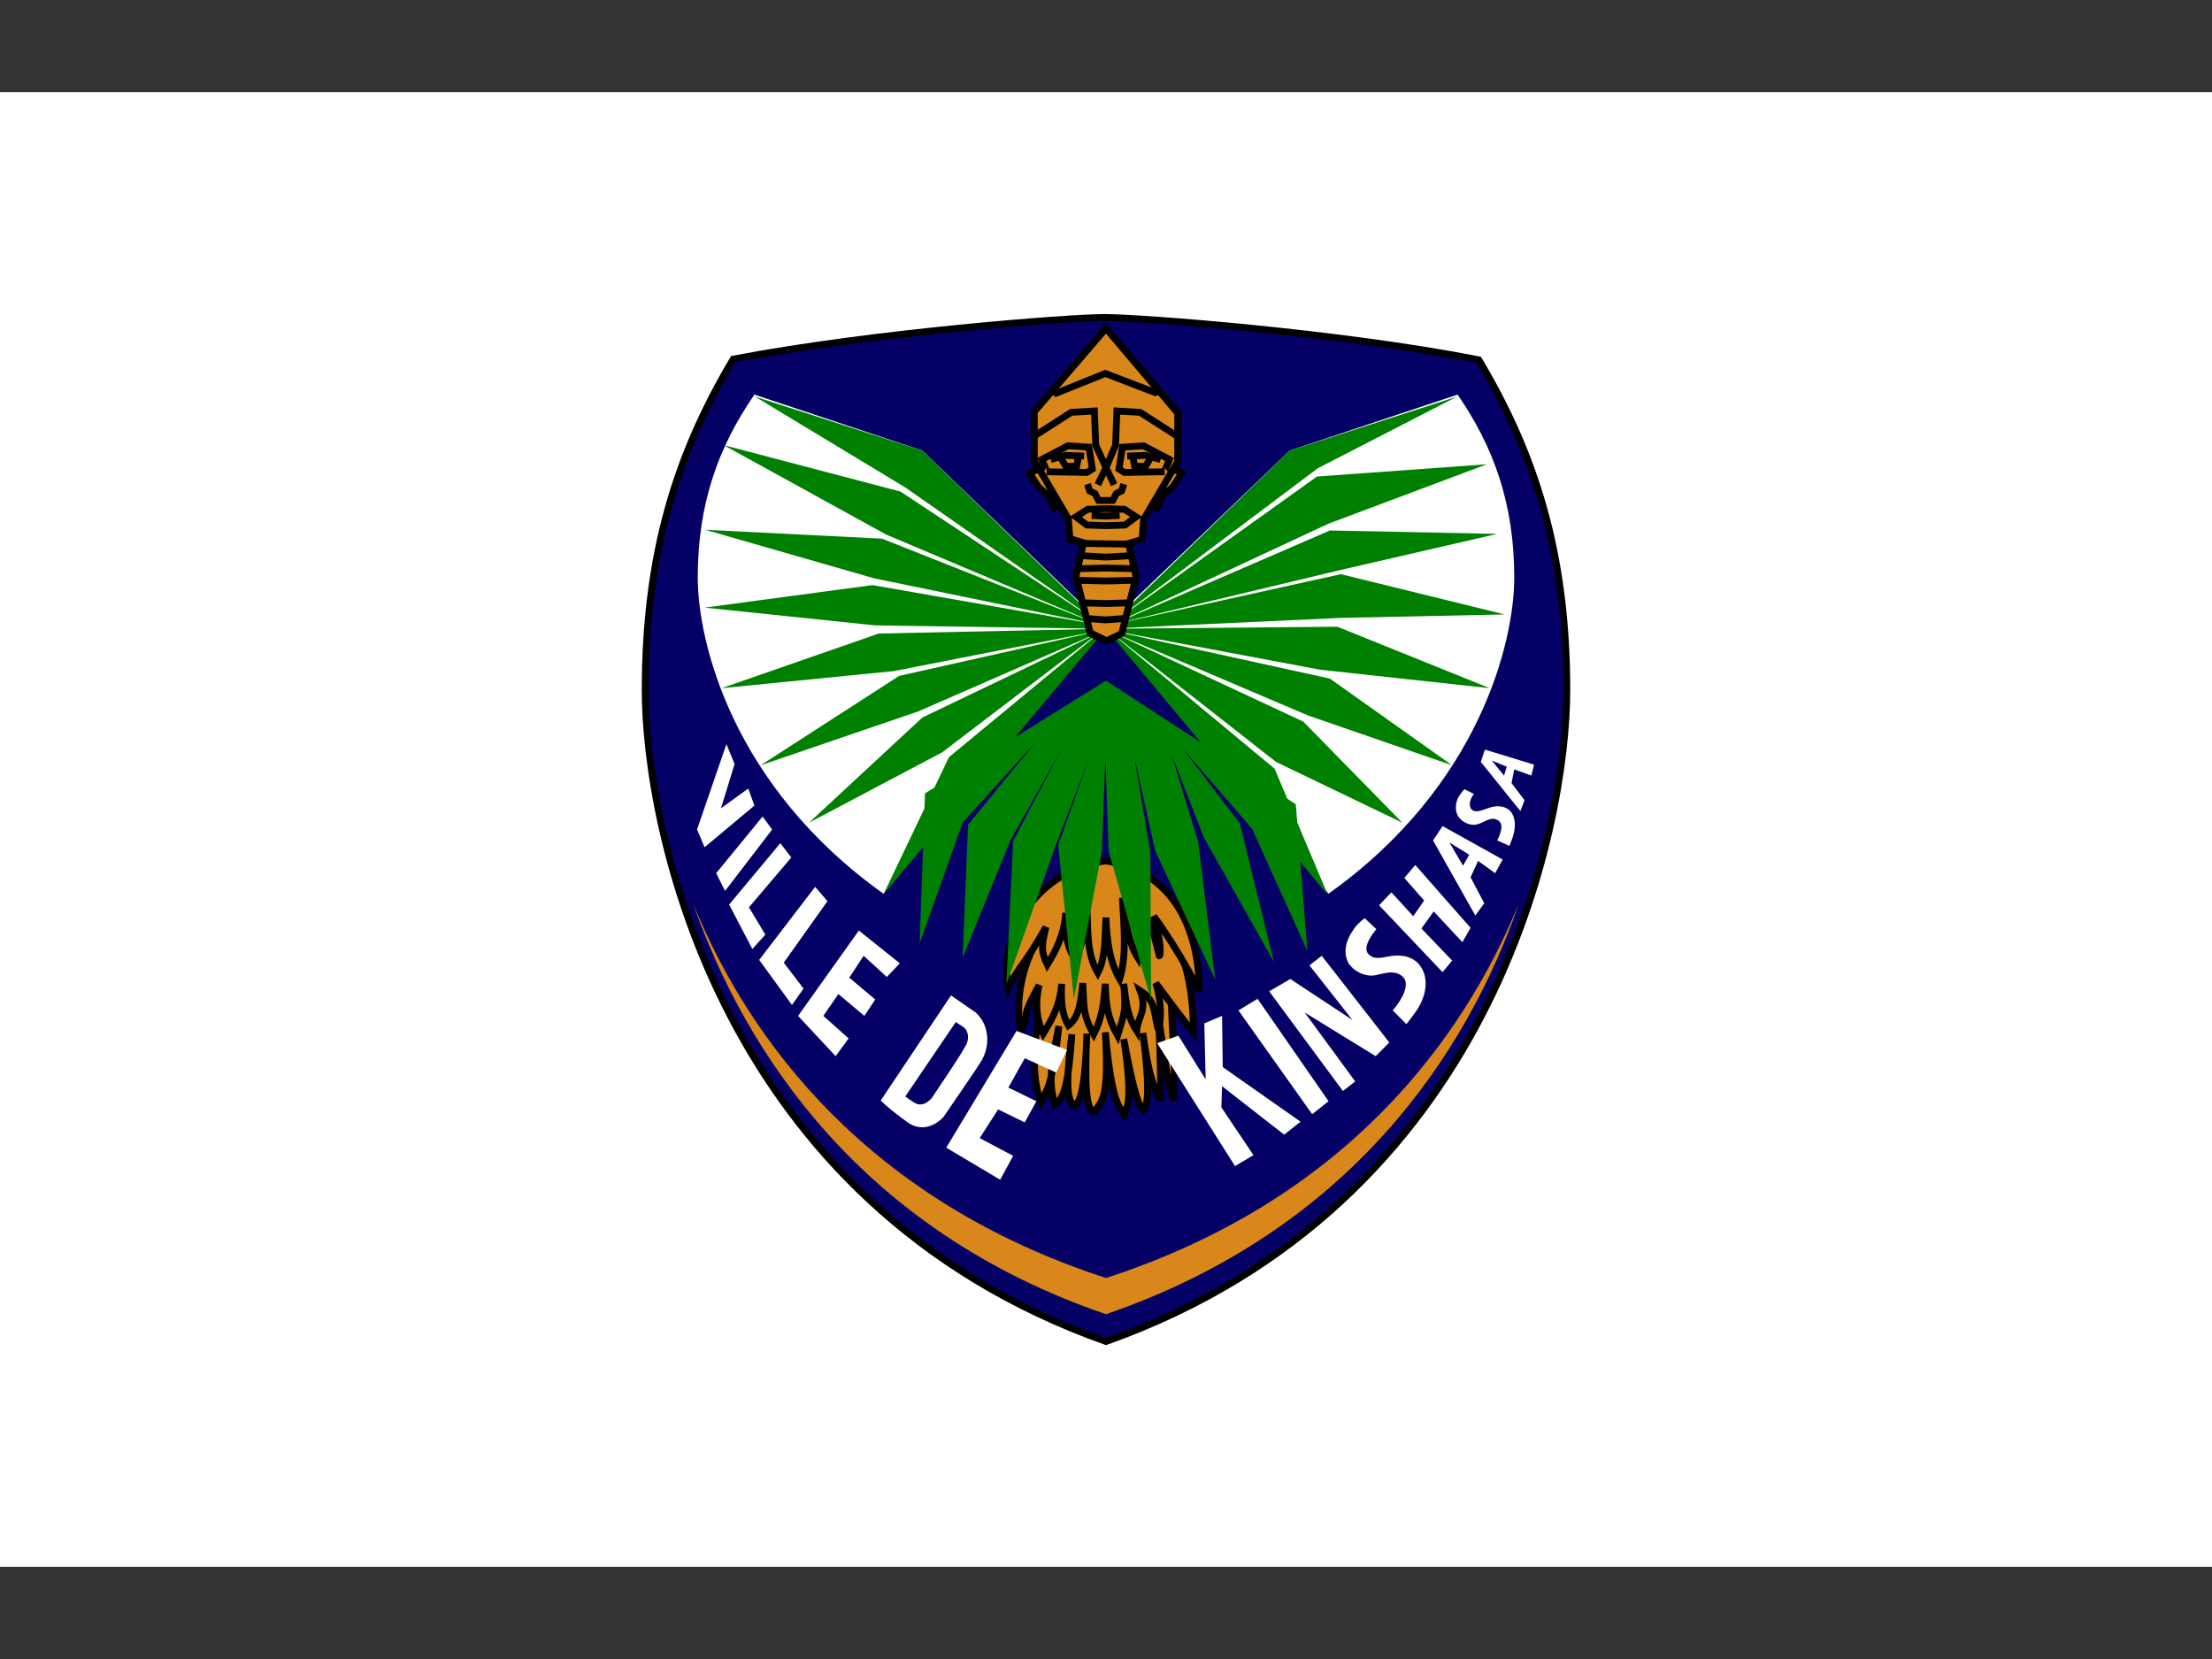
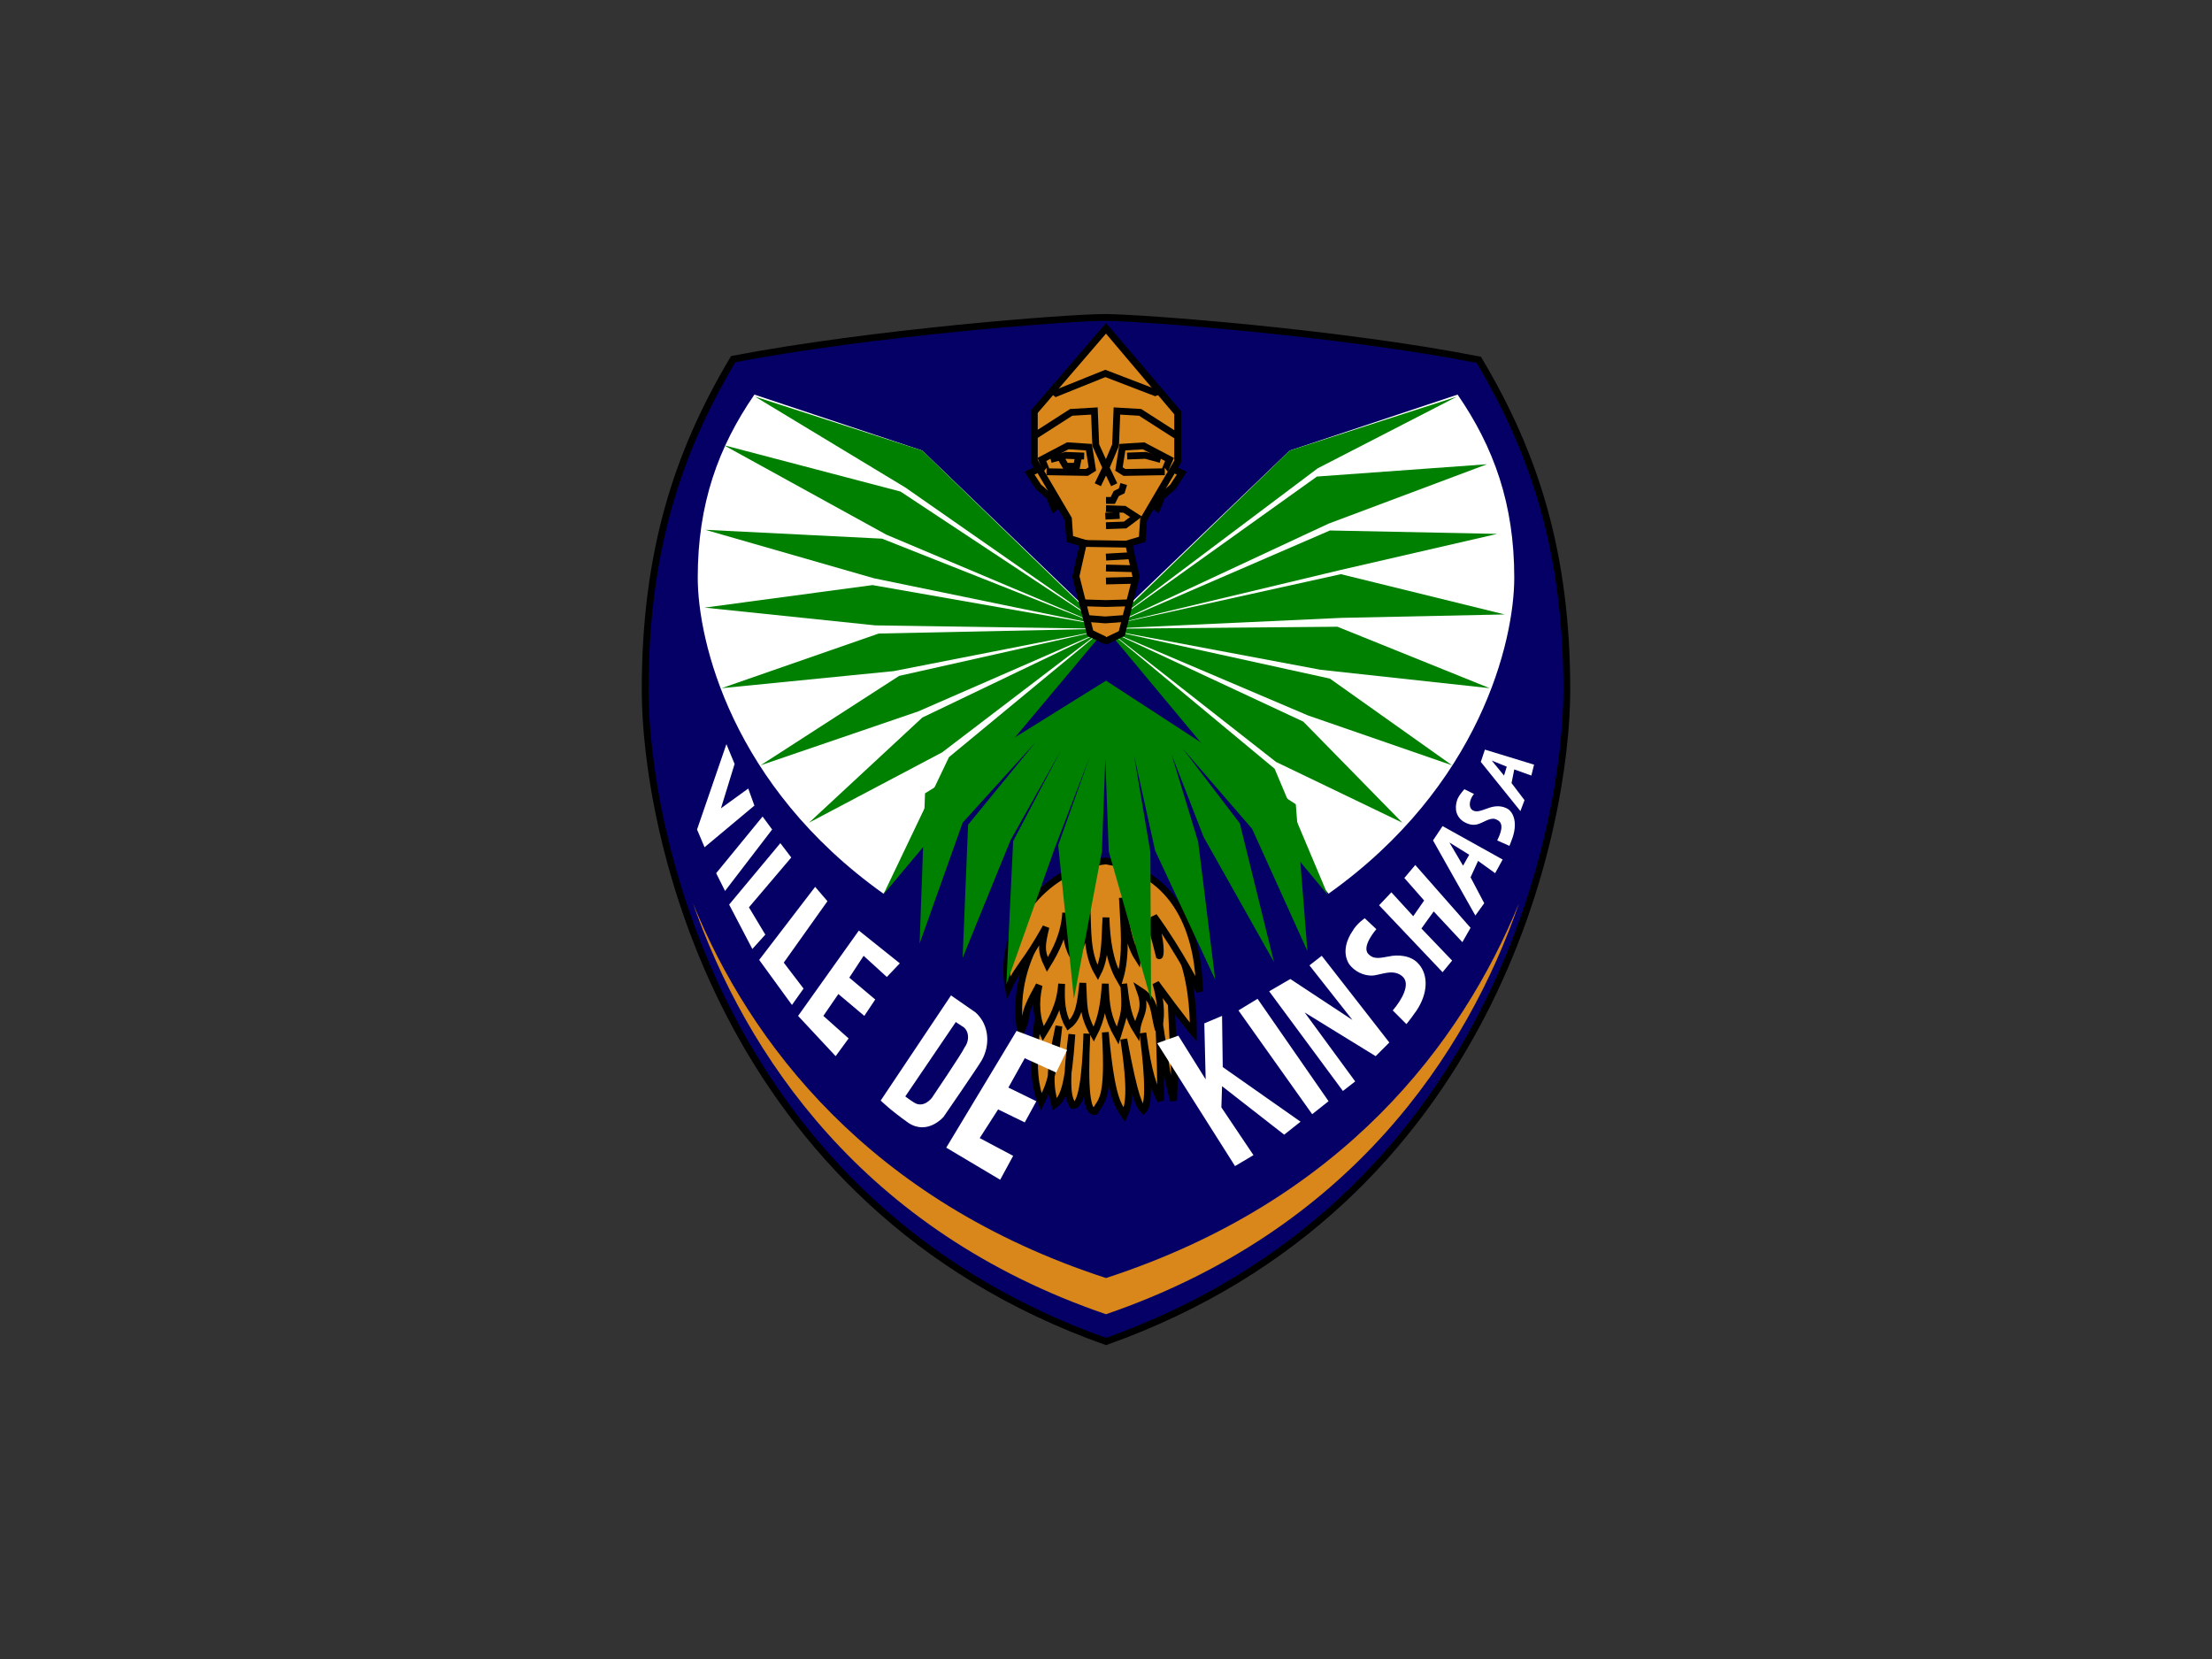
<svg xmlns="http://www.w3.org/2000/svg" version="1.1" id="Layer_1" x="0px" y="0px" viewBox="0 -13.5 324 243" style="enable-background:new 0 0 324 216;" xml:space="preserve" width="640" height="480">
  <rect x="0" y="-13.5" width="324" height="243" fill="#333333" stroke="none" />
  <style type="text/css">
	.st0{fill:#FFFFFF;}
	.st1{fill-rule:evenodd;clip-rule:evenodd;fill:#050066;stroke:#000000;}
	.st2{fill-rule:evenodd;clip-rule:evenodd;fill:#D9871B;}
	.st3{fill-rule:evenodd;clip-rule:evenodd;fill:#FFFFFF;}
	.st4{fill-rule:evenodd;clip-rule:evenodd;fill:#008000;}
	.st5{fill-rule:evenodd;clip-rule:evenodd;fill:#D9871B;stroke:#000000;}
	.st6{fill-rule:evenodd;clip-rule:evenodd;fill:#D9871B;stroke:#000000;stroke-miterlimit:12;}
	.st7{fill:none;stroke:#000000;}
</style>
-   <rect class="st0" width="324" height="216" />
  <g>
    <g>
      <path class="st1" d="M161.8,33c-5.3,0-34,2.2-54.4,6.1C99.1,53,94.5,67.6,94.5,87.6c0,20,10.7,75.2,67.5,95.4    c56.8-20.2,67.5-75.5,67.5-95.4c0-20-4.6-34.5-12.9-48.4C196.2,35.2,167.1,33,161.8,33z" />
      <path class="st2" d="M101.5,118.8c7.7,22,24.8,48,60.5,60.2c35.8-12.3,52.9-38.2,60.5-60.2c-8.4,20.5-25.8,43.6-60.5,54.9    C127.3,162.4,109.8,139.2,101.5,118.8L101.5,118.8z" />
      <path class="st3" d="M110.5,44.3c-5.3,7.7-8.3,16-8.3,26.8c0,9.3,5,30.5,27.2,46.3l32.6-39l-26.9-25.9L110.5,44.3z M213.5,44.3    l-24.6,8.2L162,78.3l32.6,39.1c22.2-15.8,27.2-37,27.2-46.3C221.8,60.3,218.8,52,213.5,44.3z" />
      <g>
        <path class="st4" d="M162,78.6l-26.9-26.1l-24.5-7.9l22,13.3L162,78.4l-30.1-19.9l-25.9-6.8l23.8,13.1L162,78.4l-32.8-13     l-25.9-1.3l24.7,7.1l34,7l-34.2-6l-24.6,3.3l25,2.6L162,78.6l-33.3,0.7l-23,8l25.2-2.5l31.1-6.1l-30.3,6.8l-20.3,13.1l23.1-7.9     L162,78.7l-26.9,12.9L118.5,107L138,96.7L162,78.4l-23,19l-9.6,20.1L162,78.6L162,78.6z" />
        <path class="st4" d="M162,78.6l26.9-26.1l24.5-7.9L193,55.1L162,78.4l30.9-22.1l24.9-1.8l-23.2,8.7L162,78.4l32.8-14.2l24.5,0.5     L196.3,70L162,78.2l34.4-7.6l24,5.9L196.5,77L162,78.6l33.9-0.3l22.3,9l-24.8-2.7L162,78.7l32.8,7.2l17.9,12.7l-21.1-7.3     L162,78.7l28.9,13.5l14.5,14.8l-18.5-8.9l-25-19.6l24.8,20.6l7.8,18.5L162,78.6L162,78.6z" />
      </g>
      <path class="st5" d="M162,80.4l-2.3-1.1l-2.1-8.3l1.1-4.9l-2-0.6l-0.2-2.9l-5-8.5v-7.1L162,34.6" />
      <g>
        <path class="st6" d="M170.5,54.6l2.6,1.2l-1.3,2l-1.6,1.4l-0.7,1.7l-1.7-1.3L170.5,54.6L170.5,54.6z M153.4,54.6l-2.6,1.2l1.3,2     l1.6,1.4l0.7,1.7l1.7-1.3C156.1,59.6,153.4,54.6,153.4,54.6z" />
      </g>
      <path class="st5" d="M162,34.6l-10.5,12.2V54l5,8.5l0.2,2.9l2,0.6l-1.1,4.9l2.1,8.3l2.3,1.1l2.3-1.1l2.1-8.3l-1.1-4.9l2-0.6    l0.2-2.9l5-8.5v-7.1L162,34.6z" />
      <path class="st5" d="M152.6,53.8l3.8-2l3.1,0.2l0.5,3.2l-0.8,0.5l-5.9-0.1C153.4,55.6,152.6,53.8,152.6,53.8z" />
      <path class="st5" d="M153.9,53.8l2.2-0.6l2.7,0.1" />
      <path class="st7" d="M155.4,53.6l0.7,1.2h1.6l0.3-1.5" />
      <path class="st7" d="M151.6,50.3l5.3-3.4l3.4-0.2l0.2,5L162,55l-1.2,2.5" />
-       <path class="st5" d="M159.3,57.4l0.3,1l0.8,0.4l0.5,1h1.1 M162,61l-2.7,0.1l-1.7,1.1l1.6,1.2l2.8,0.1 M159.9,62l2.1,0.1     M158.5,67.9l3.5,0.2 M157.9,69.8l4.1-0.1 M157.9,71.5l4.1,0.1" />
      <path class="st5" d="M162,80.4l2.3-1.1l2.1-8.3l-1.1-4.9l2-0.6l0.2-2.9l5-8.5v-7.1L162,34.6" />
      <path class="st5" d="M171.3,53.8l-3.8-2l-3.1,0.2l-0.5,3.2l0.8,0.5l5.9-0.1C170.5,55.6,171.3,53.8,171.3,53.8z" />
      <path class="st5" d="M170,53.8l-2.2-0.6l-2.7,0.1" />
-       <path class="st7" d="M168.5,53.6l-0.7,1.2h-1.6l-0.3-1.5" />
      <path class="st7" d="M172.3,50.3l-5.3-3.4l-3.4-0.2l-0.2,5L162,55l1.2,2.5" />
      <path class="st5" d="M164.6,57.4l-0.3,1l-0.8,0.4l-0.5,1H162 M162,61l2.7,0.1l1.7,1.1l-1.6,1.2l-2.8,0.1 M164,62l-2.1,0.1     M165.5,67.9l-3.5,0.2 M166.1,69.8l-4.1-0.1 M166.1,71.5l-4.1,0.1 M158.7,74.8l3.3,0.1l3.3-0.1 M164.6,77.1l-2.7,0.2l-2.6-0.2" />
      <path class="st7" d="M158.8,66.1l6.2,0.1" />
      <path class="st5" d="M152.6,130.8c-0.5,5.9-2.1,12.2-0.1,17.1c0.9-1.9,1.7-2.6,2.6-11.1c-1.5,7-1.3,8.7-0.6,11.5    c1.3-0.9,2-2.8,2.5-10.3c-1.1,8.5-0.4,9.3,0.1,10.4c1.3,0.3,1.9-3.9,2.1-10.5c-0.4,8.3,0,11.6,1.2,11.4c0.9-1.7,2.1-1.5,1.5-11.6    c0.9,9.9,1.9,10.7,2.8,12.1c0.6-1.3,1.1-3.2-0.1-11.1c1.7,9.1,2.3,9.7,2.9,10.4c0.7-0.7,0.9-3.6-0.1-11.3c0.8,6,1.6,8,2.6,9.9    c0-3,0-5.7-0.3-12.1c0.9,5.4,1.1,8.5,2.2,12.1c0.3-5.1,0-5.3-0.4-15.9c-1.2-2.2-2.2-5.3-9.7-5.8    C157.8,126.7,154.9,125.8,152.6,130.8z" />
      <path class="st5" d="M162,116.9c-8,0.8-14.2,11-12.5,20.8c1.5-3.2-0.3-1.5,2.7-6.9c-0.6,2.6-0.4,5,0.6,7.1    c1.3-2.1,2.5-4.2,2.7-7.3c-0.1,2.5,0,4.4,1,6.1c1.6-1.2,1.8-3.5,2.1-6.2c0.2,3.2-0.1,4.5,1.6,7.5c1.2-2.3,1.5-4.6,1.7-7.4    c0.1,3.2,0.3,4.9,1.8,7.6c1.1-3.6,1.2-3.5,0.9-7.6c0.4,3.5,0.7,5,1.9,6.9c0.2-2.3,1.6-2.9,0.5-5.9c2.3,1.5,1.9,2.8,2.6,5.5    c0.2,0.1,0.9-2.6-0.3-6.6c3.8,5.2,5.5,7.2,5.5,7.2C174.8,131,173.5,118.8,162,116.9L162,116.9z" />
      <path class="st5" d="M162,112.6c-8,0.8-16,8.8-14.3,18.6c1.5-3.2,2.5-3.5,5.5-8.9c-0.6,2.6-0.8,3.4,0.2,5.5    c1.3-2.1,2.5-4.5,2.7-7.6c-0.1,2.5,0.1,4.7,1.1,6.4c1.6-1.2,1.7-4.4,2-7.1c0.2,3.2-0.1,6.6,1.6,9.5c1.2-2.3,1-5.3,1.2-8.1    c0.1,3.2,0.5,6.4,2,9c1.1-3.6,0.6-7.8,0.4-11.9c0.4,3.5,1,6.8,2.2,8.7c0.2-2.3,0.8-4.4-0.3-7.4c2.3,1.5,2.8,4.5,3.5,7.2    c0.2,0.1,0.4-1.8-0.8-5.8c3.8,5.2,6.7,11,6.7,11C175.6,125,173.5,114.5,162,112.6z" />
      <path class="st4" d="M162,86.2l-26.5,16.5v-0.2l-0.8,22.2l6.3-17.7l10.7-11.8l-9.9,12.1l-0.8,19.5l7-17.2l7.4-13.2l-7,13.3l-1,21    l7.1-20l5.1-13.3l-4.6,12.9l2.3,22.5l4.1-21.6l0.5-13.6l0.5,13.6l6.2,21.8l-0.1-21.7l-2.4-14.2l3.1,14L178,130l-2.5-20.2    l-3.9-12.8l4.7,12.1l10.3,18.3l-5-20.3l-8.4-11l10.2,11.8l8.1,17.9l-1.7-21.5L162,86.2z" />
      <path class="st3" d="M106.4,95.5l1.2,2.9l-2,6.5l4-2.9l0.9,2.5l-7.3,6.1l-1.1-2.6L106.4,95.5L106.4,95.5z M111.7,106.1l1.4,1.9    l-6.9,9l-1.3-2.6C104.9,114.4,111.7,106.1,111.7,106.1z M114.3,110l1.6,2.1l-6.2,7.3l2.4,4l-1.9,2.1l-3.4-6.5L114.3,110L114.3,110    z M119.4,116.4l1.8,2.1l-6.4,9l2.9,3.8l-1.7,2.4l-4.8-6.6L119.4,116.4L119.4,116.4z M125.8,122.8l6,4.8l-1.9,2l-3.4-3.1l-2.1,3.2    l3.8,3.2l-1.6,2.4l-3.8-3.2l-2.2,3.2l3.7,3.3l-1.9,2.6l-5.5-5.9L125.8,122.8L125.8,122.8z M139.3,132.3L129,147.7    c0,0,1.4,1.4,4.1,3.3c2.8,1.8,5.1-0.9,5.1-0.9s5.1-7.4,5.6-8.3c1.2-2.1,1.2-5.1-0.9-7L139.3,132.3z M140,136.2l0.9,0.6    c1,0.5,1.2,2,0.4,3.1c-0.4,0.9-4.8,7.4-4.8,7.4c0,0-1.2,1.6-2.6,0.7c-0.5-0.3-1.3-0.9-1.3-0.9L140,136.2z M148.9,137.5l7.4,2.8    l-1.6,3.3l-4.6-2.1l-2.4,4.3l4.1,2l-1.7,3.1l-3.9-1.9l-2.7,4.2l4.9,2.6l-1.9,3.5l-7.9-4.7L148.9,137.5L148.9,137.5z M180.9,157.3    l-11.4-18l3.1-1.1l4,6.4l-0.2-8.2l2.6-1.1l0.1,7.5l11.4,8l-2.4,1.9l-9.1-7.1l-0.1,3.1l4.7,7L180.9,157.3L180.9,157.3z     M181.4,134.5l2.8-1.7l10.4,15l-2.4,1.9L181.4,134.5L181.4,134.5z M196.7,146.3l-10.8-14.6l3.1-1.8l9.1,6l-6.3-8l1.8-1.4l9.9,12.7    l-2,2l-10.4-6.4l7.4,10.1L196.7,146.3L196.7,146.3z M199.9,121l1.7,1.6c0,0-2.2,2.5-1.2,3.6c0.8,0.9,1.8,0.6,3,0.4    c1.3-0.3,3.3-0.2,4.4,1.1c1.5,1.7,1.3,4.4-0.3,6.8c-1.2,1.7-1.5,2-1.5,2l-2-2c1.3-1.5,2.7-3.9,1.4-5c-1.4-1.2-3.3-0.1-4.5-0.1    c-1.2,0-2.5-0.6-3.3-1.7c-1.1-1.8-0.2-3.8,0.5-4.8C198.7,121.8,199.9,121,199.9,121L199.9,121z M211.3,128.9l-9.3-9.8l1.8-1.9    l3.2,3.5l1.6-2.3l-2.9-3.3l1.6-1.9l8.1,9.2l-1.2,2.1l-4.2-4.5l-1.8,2.5l4.5,4.7L211.3,128.9L211.3,128.9z M211.3,107.5l-1.4,2.1    l6.2,11l1.3-1.8l-2-3.8l1.1-2.4l2.5,1.8l1.1-2L211.3,107.5z M212.3,109.9l2.9,1.8l-0.9,1.6L212.3,109.9z M214.5,102.1l1.4,0.7    c-0.7,0.8-0.8,1.9-0.3,2.3c0.6,0.5,1.4,0.1,2.3-0.2c0.8-0.3,1.8-0.5,2.8,0c1,0.5,1.7,2.2,0.7,4.7c-0.5,1.3-0.3,0.8-0.3,0.8    l-1.8-0.8c0.5-1,1.1-2.5,0-3c-0.8-0.5-1.7,0.2-2.5,0.5c-0.9,0.4-1.7,0.2-2.5-0.3c-1.4-1-1.1-2.5-0.8-3.3    C213.9,102.7,214.5,102.1,214.5,102.1L214.5,102.1z M217.5,96.3l-0.6,1.8l5.8,7.2l0.6-1.6l-1.9-2.5l0.4-2l2.5,0.9l0.4-1.6    L217.5,96.3L217.5,96.3z M218.5,97.9l2.2,0.9l-0.4,1.3L218.5,97.9L218.5,97.9z" />
      <path class="st7" d="M169.7,43.8l-0.5,0.2l-7.3-2.8l-7.2,2.9l-0.5-0.4" />
    </g>
  </g>
</svg>